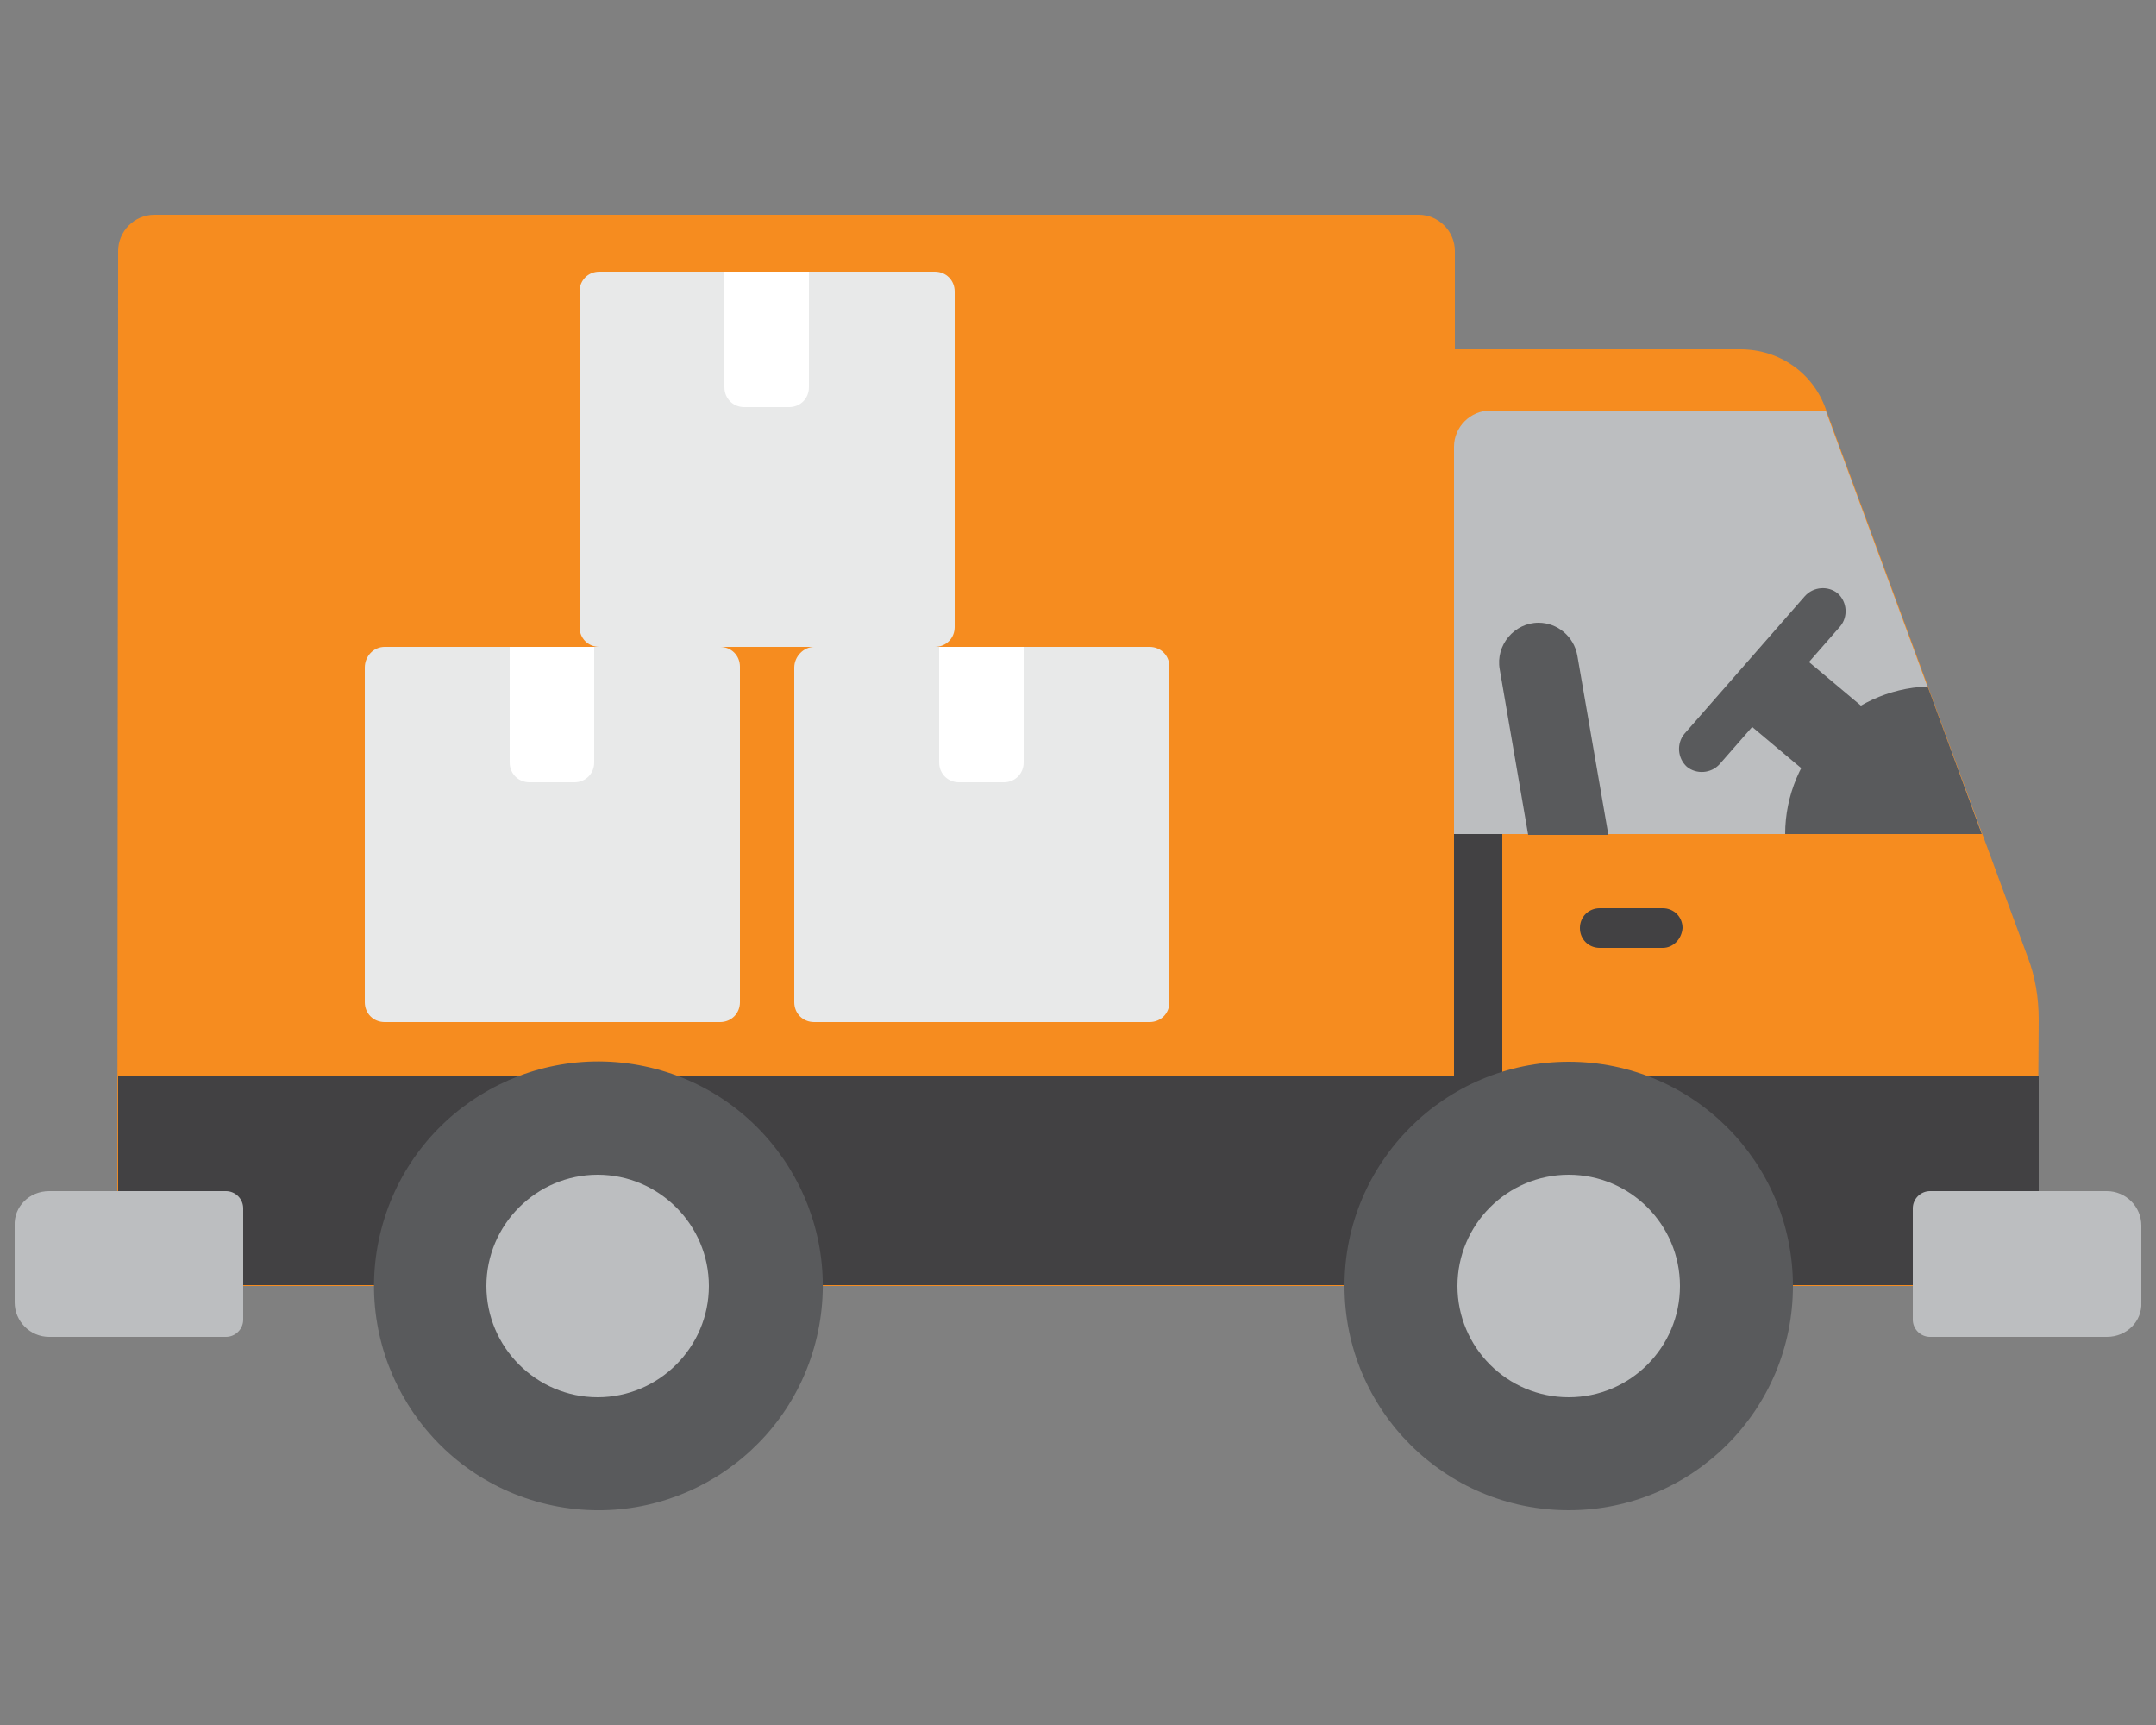
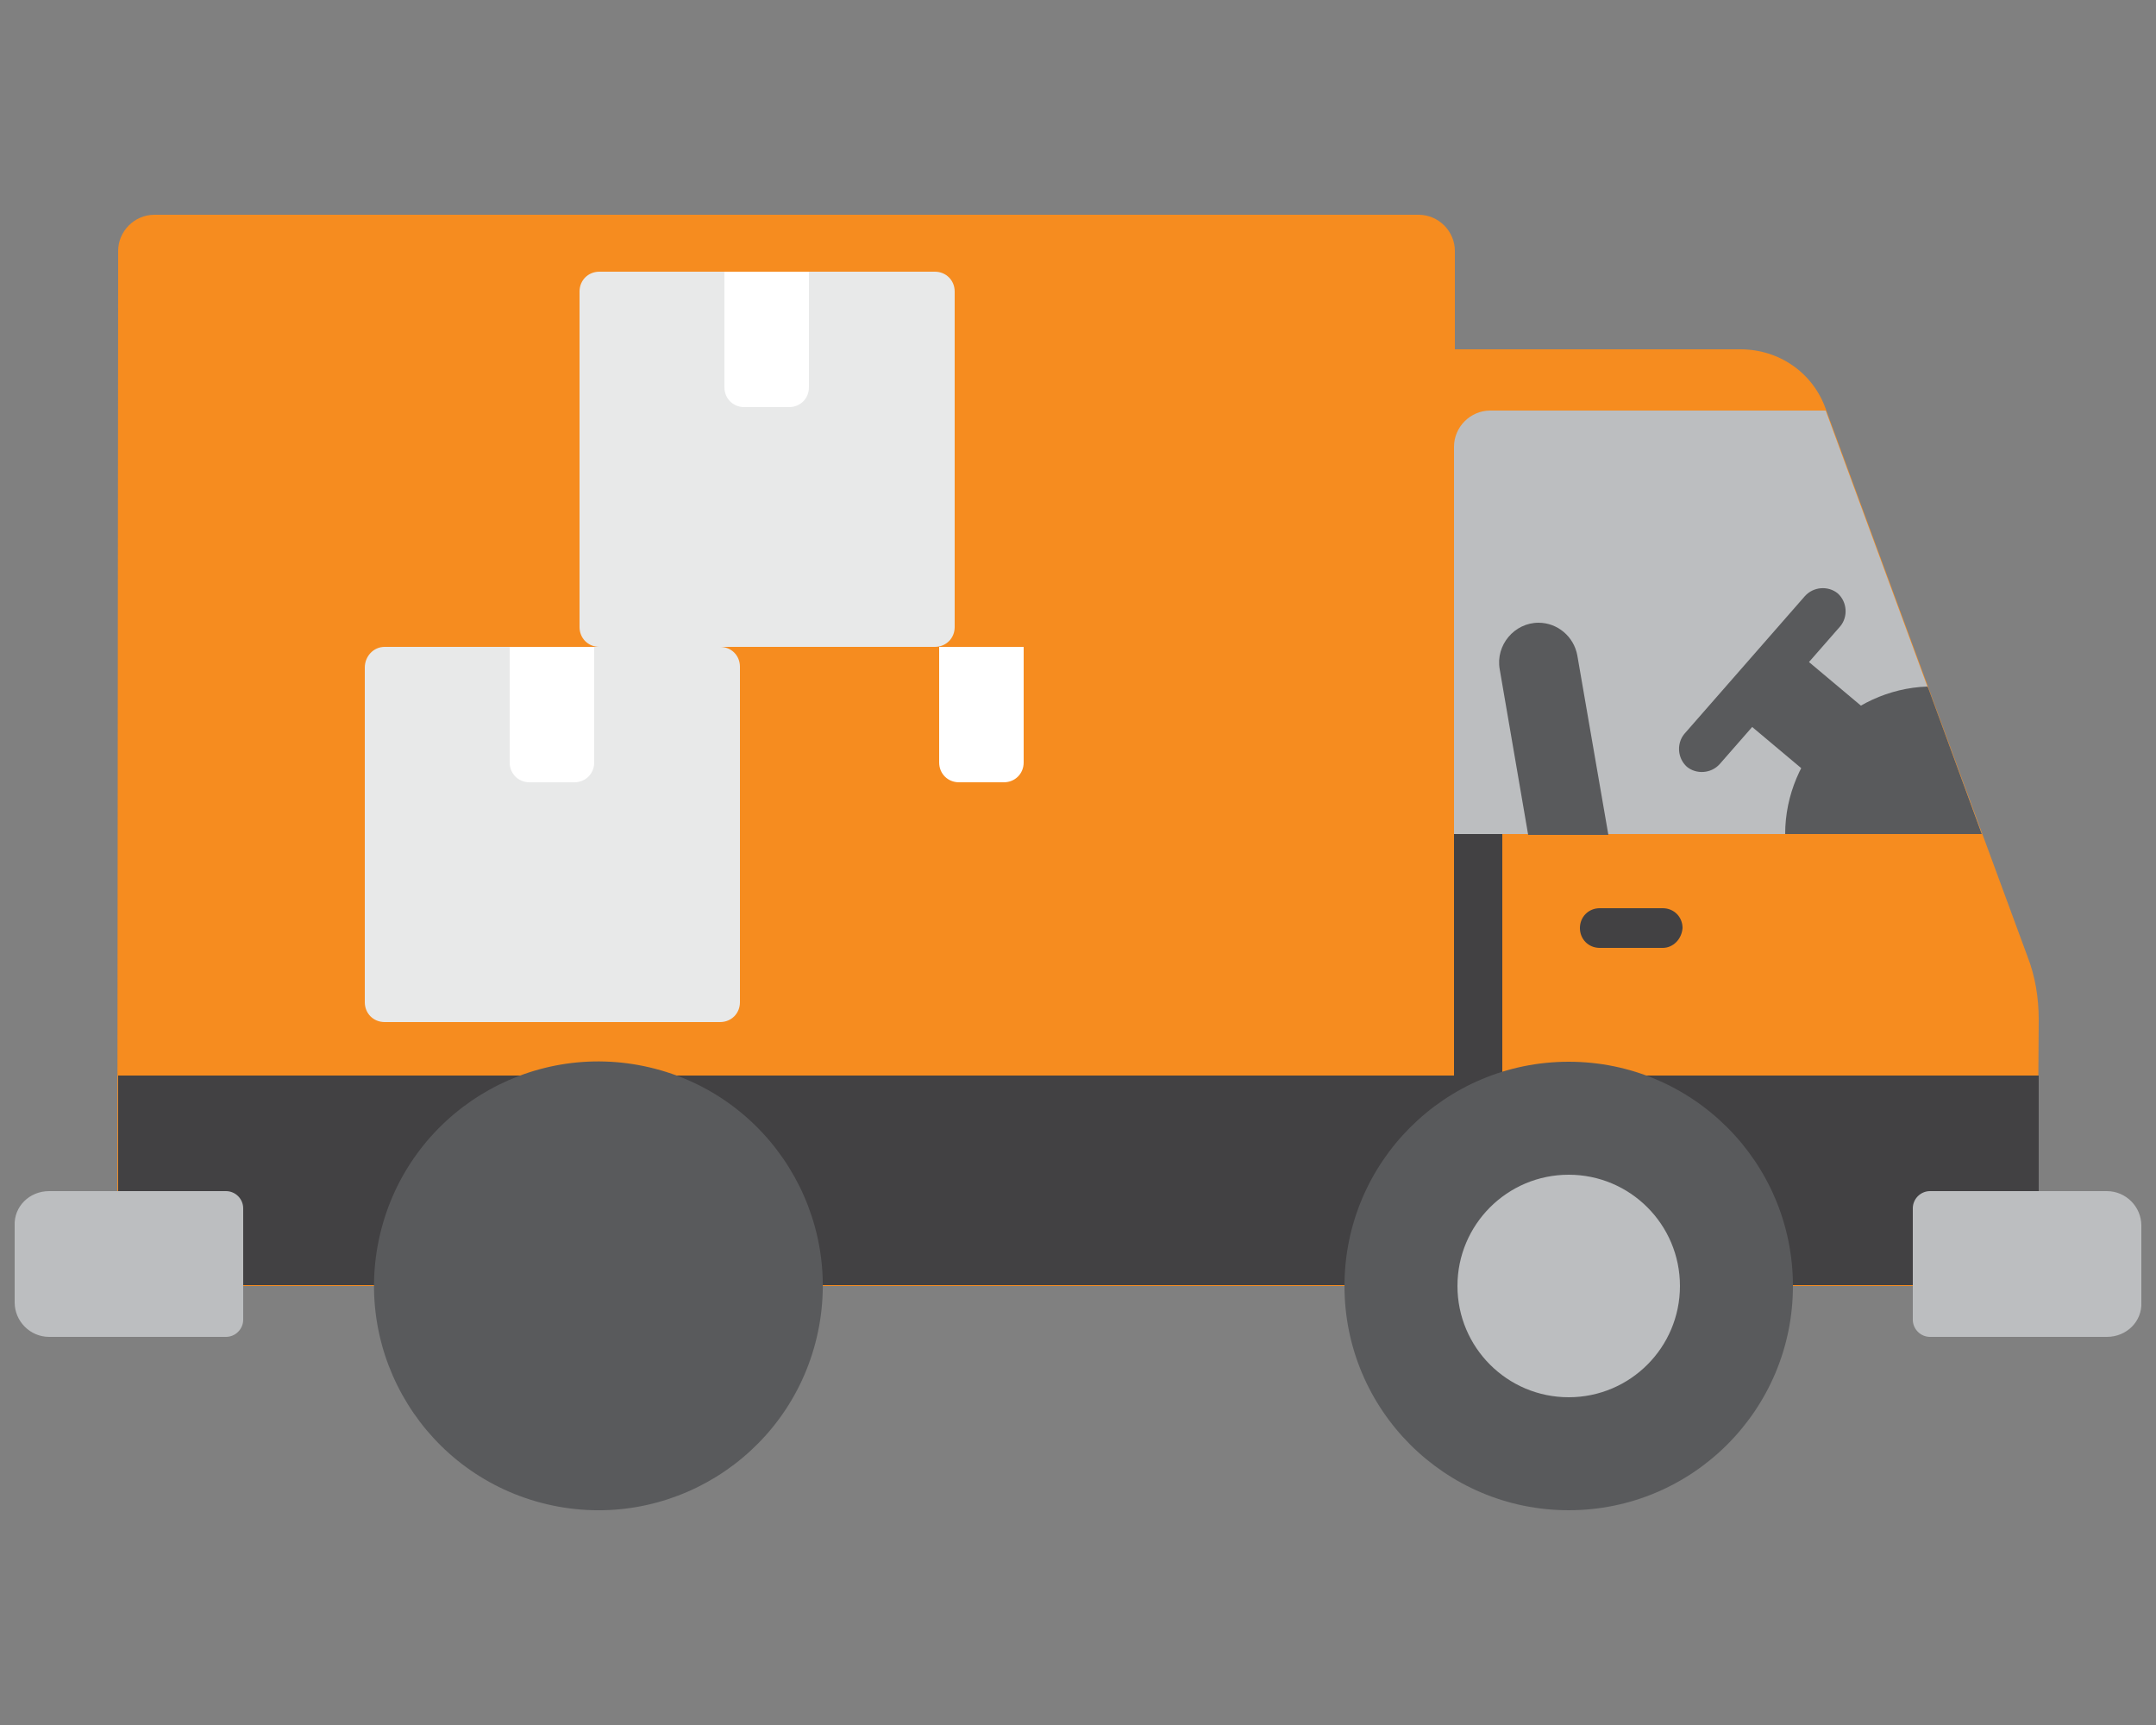
<svg xmlns="http://www.w3.org/2000/svg" version="1.1" id="Layer_1" x="0px" y="0px" viewBox="0 0 250 200" style="enable-background:new 0 0 250 200;" xml:space="preserve">
  <rect x="0" y="0" width="250" height="200" fill="#808080" stroke="none" />
  <style type="text/css">
	.st0{fill:#F68C1F;}
	.st1{fill:#424143;}
	.st2{fill:#BCBEC0;}
	.st3{fill:#595A5C;}
	.st4{fill:#E8E9E9;}
	.st5{fill:#FFFFFF;}
</style>
  <g id="road_transport">
    <g>
      <g>
        <g>
          <path class="st0" d="M236.4,118.2c0-2.5-0.4-5-1.3-7.3l-23.4-63.5c-1.5-4.2-5.4-6.9-9.9-6.9h-33.1V29.1c0-2.3-1.9-4.2-4.2-4.2      H17.9c-2.3,0-4.2,1.9-4.2,4.2l-0.1,120h222.6L236.4,118.2L236.4,118.2z" />
          <rect x="13.7" y="124.7" class="st1" width="222.7" height="24.3" />
          <rect x="168.6" y="96.7" class="st1" width="5.6" height="52.4" />
          <path class="st2" d="M168.6,51.8v44.9h61.2l-18.1-49.1h-38.9C170.5,47.6,168.6,49.5,168.6,51.8L168.6,51.8z" />
          <path class="st2" d="M5.7,138.1h20.5c1.1,0,2,0.9,2,2V153c0,1.1-0.9,2-2,2H5.7c-2.2,0-4-1.8-4-4v-8.9      C1.6,139.9,3.4,138.1,5.7,138.1L5.7,138.1z" />
          <path class="st2" d="M244.3,155h-20.5c-1.1,0-2-0.9-2-2v-12.9c0-1.1,0.9-2,2-2h20.5c2.2,0,4,1.8,4,4v8.9      C248.4,153.2,246.6,155,244.3,155L244.3,155z" />
          <path class="st3" d="M195.6,88.9L195.6,88.9c-1.1-1-1.2-2.7-0.3-3.8l14-16c1-1.1,2.7-1.2,3.8-0.3l0,0c1.1,1,1.2,2.7,0.3,3.8      l-14,16C198.4,89.7,196.7,89.8,195.6,88.9z" />
          <rect x="204.4" y="76.5" transform="matrix(0.643 -0.766 0.766 0.643 11.165 190.005)" class="st3" width="10" height="13.1" />
          <path class="st3" d="M178.4,72.2L178.4,72.2c-2.8,0-5,2.6-4.5,5.4l3.3,19.2h9.3L182.9,76C182.5,73.8,180.6,72.2,178.4,72.2      L178.4,72.2z" />
          <path class="st3" d="M223.5,79.6c-9,0.3-16.5,8-16.5,17.1h22.8l-6.2-16.9L223.5,79.6z" />
        </g>
        <g>
          <ellipse transform="matrix(0.229 -0.974 0.974 0.229 -91.705 182.438)" class="st3" cx="69.3" cy="149.1" rx="26" ry="26" />
-           <path class="st2" d="M82.2,149.1c0,7.1-5.8,12.9-12.9,12.9s-12.9-5.8-12.9-12.9s5.8-12.9,12.9-12.9      C76.4,136.2,82.2,142,82.2,149.1L82.2,149.1z" />
        </g>
        <g>
          <circle class="st3" cx="181.9" cy="149.1" r="26" />
          <circle class="st2" cx="181.9" cy="149.1" r="12.9" />
        </g>
      </g>
      <path class="st1" d="M192.8,109.9h-7.3c-1.3,0-2.3-1-2.3-2.3l0,0c0-1.3,1-2.3,2.3-2.3h7.3c1.3,0,2.3,1,2.3,2.3l0,0    C195,108.9,194,109.9,192.8,109.9z" />
    </g>
    <g>
      <path class="st4" d="M44.6,75h38.9c1.3,0,2.3,1,2.3,2.3v38.9c0,1.3-1,2.3-2.3,2.3H44.6c-1.3,0-2.3-1-2.3-2.3V77.4    C42.3,76.1,43.3,75,44.6,75z" />
      <path class="st5" d="M59.1,75v13.4c0,1.3,1,2.3,2.3,2.3h5.2c1.3,0,2.3-1,2.3-2.3V75L59.1,75L59.1,75z" />
-       <path class="st4" d="M94.4,75h38.9c1.3,0,2.3,1,2.3,2.3v38.9c0,1.3-1,2.3-2.3,2.3H94.4c-1.3,0-2.3-1-2.3-2.3V77.4    C92.1,76.1,93.2,75,94.4,75z" />
      <path class="st5" d="M108.9,75v13.4c0,1.3,1,2.3,2.3,2.3h5.2c1.3,0,2.3-1,2.3-2.3V75L108.9,75L108.9,75z" />
      <path class="st4" d="M69.5,31.5h38.9c1.3,0,2.3,1,2.3,2.3v38.9c0,1.3-1,2.3-2.3,2.3H69.5c-1.3,0-2.3-1-2.3-2.3V33.8    C67.2,32.5,68.2,31.5,69.5,31.5z" />
      <path class="st5" d="M84,31.5v13.4c0,1.3,1,2.3,2.3,2.3h5.2c1.3,0,2.3-1,2.3-2.3V31.5L84,31.5L84,31.5z" />
    </g>
  </g>
</svg>